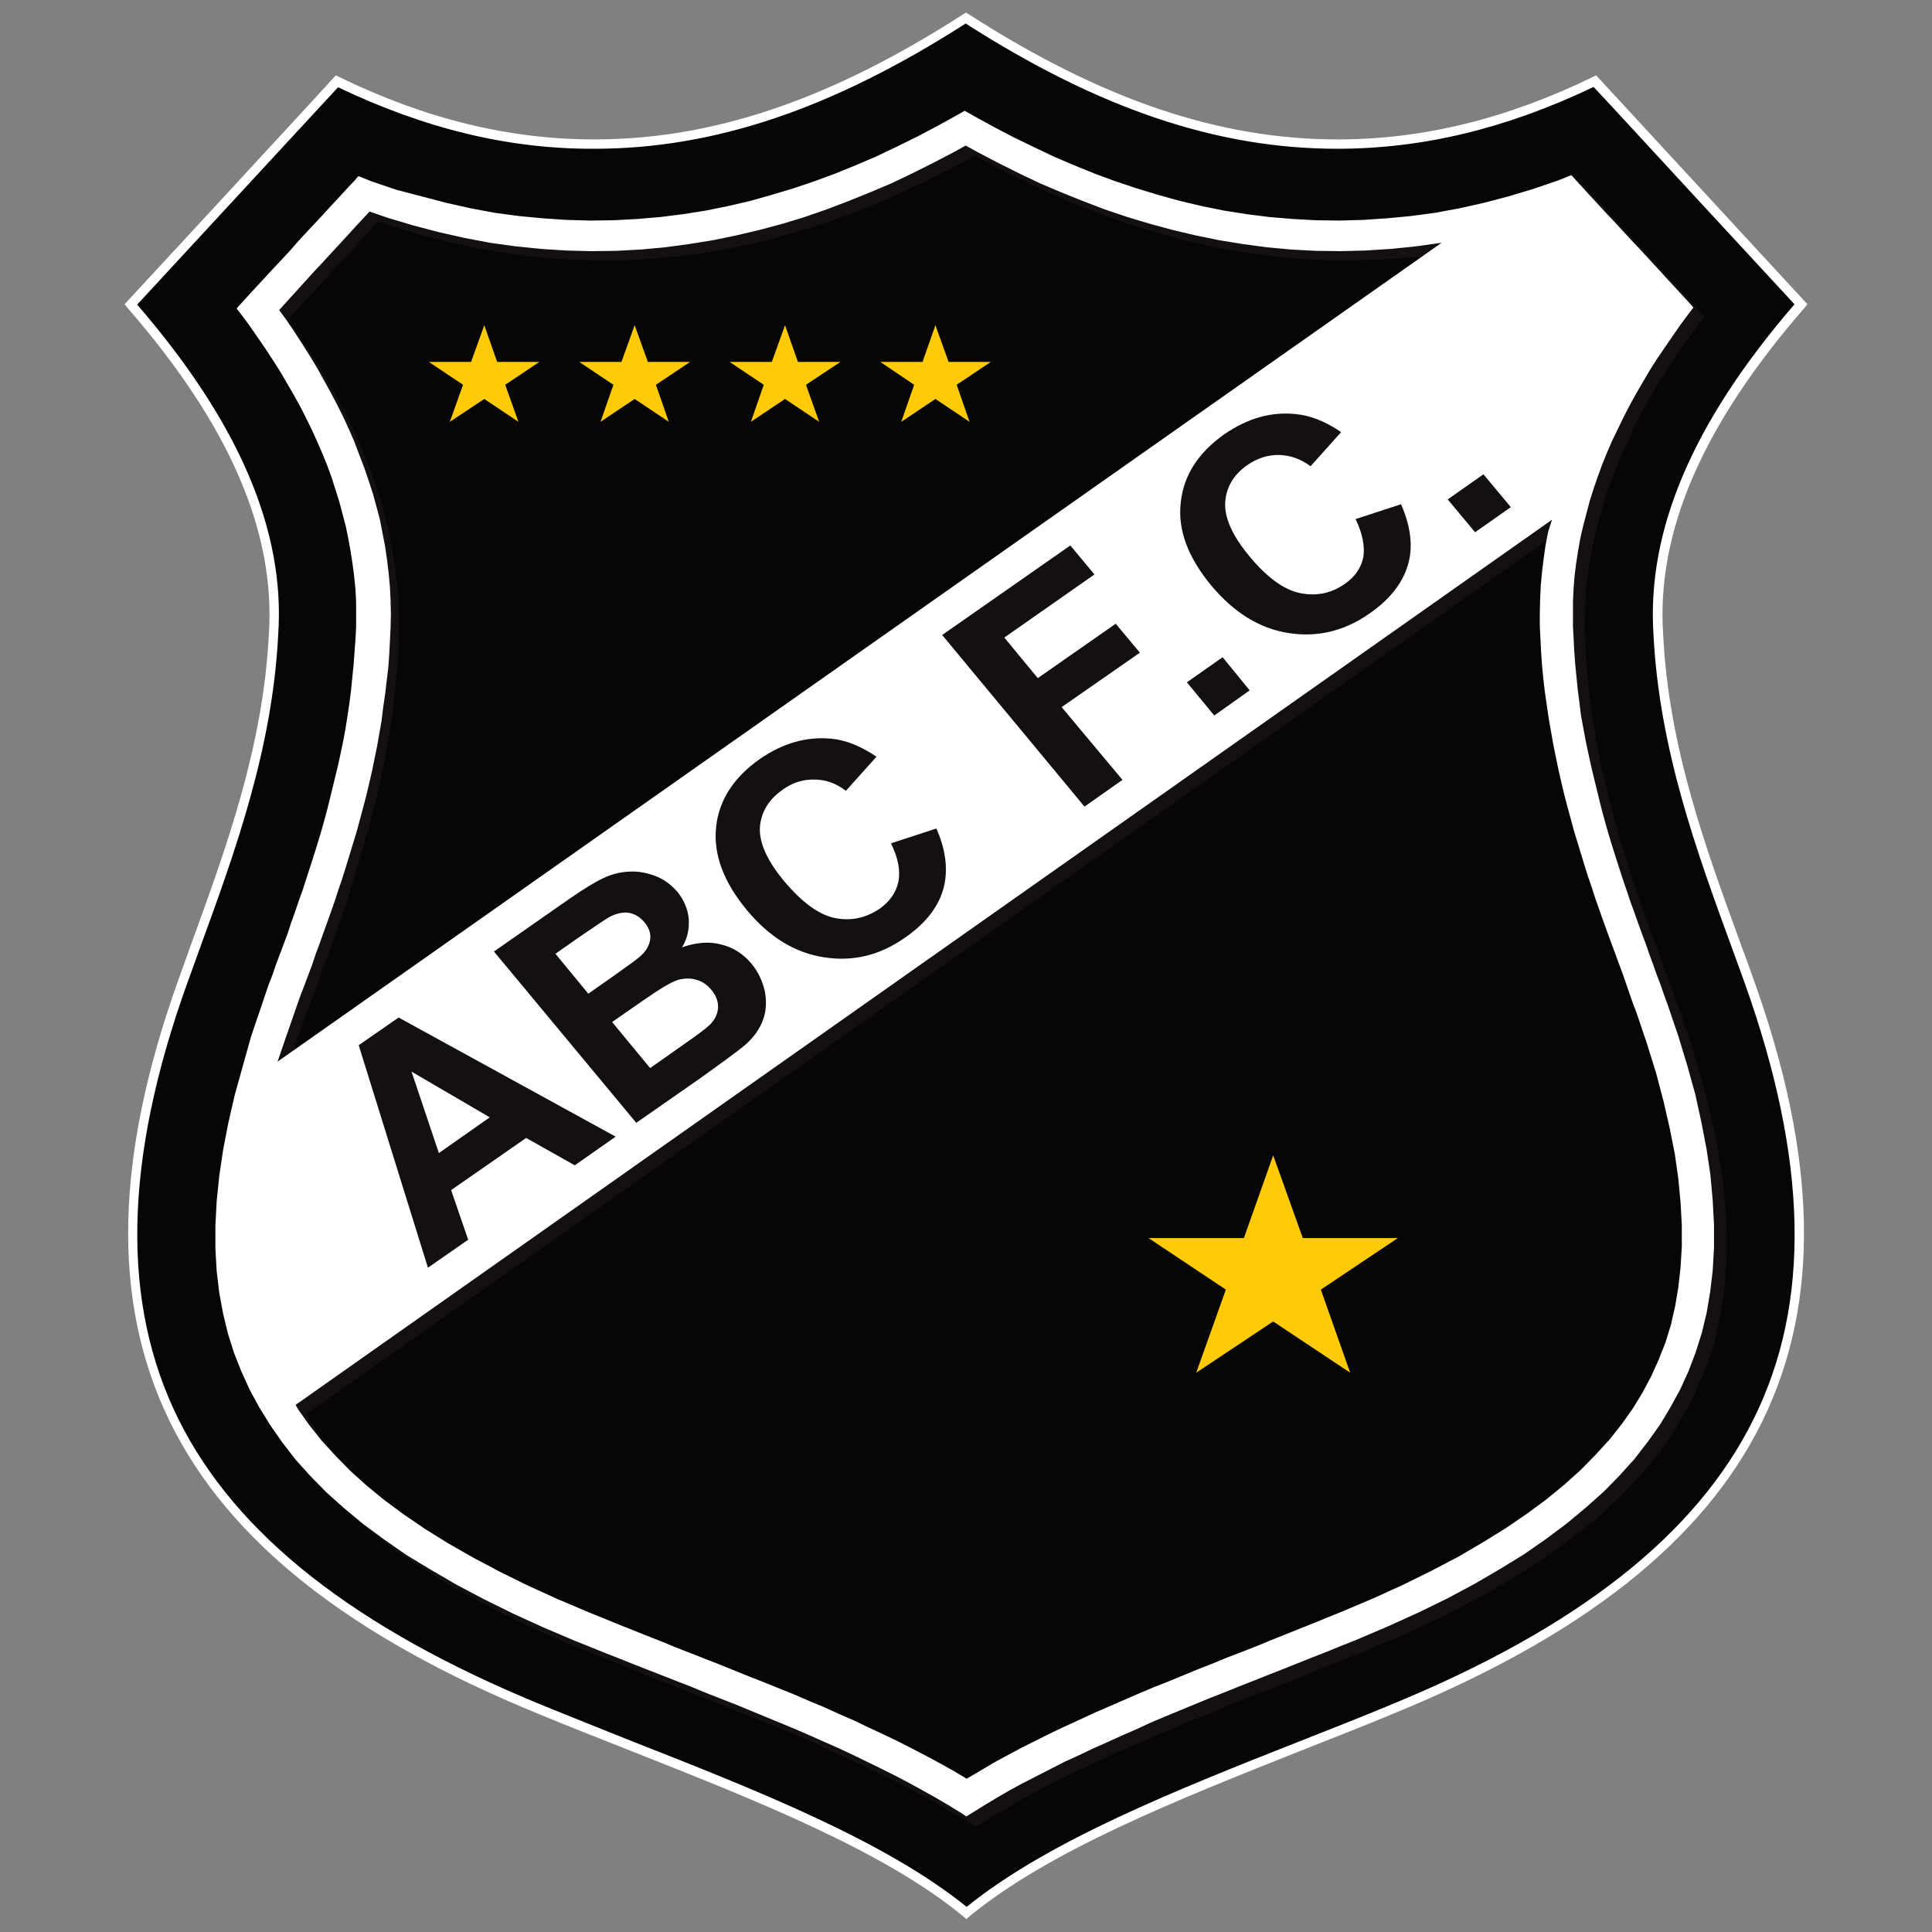
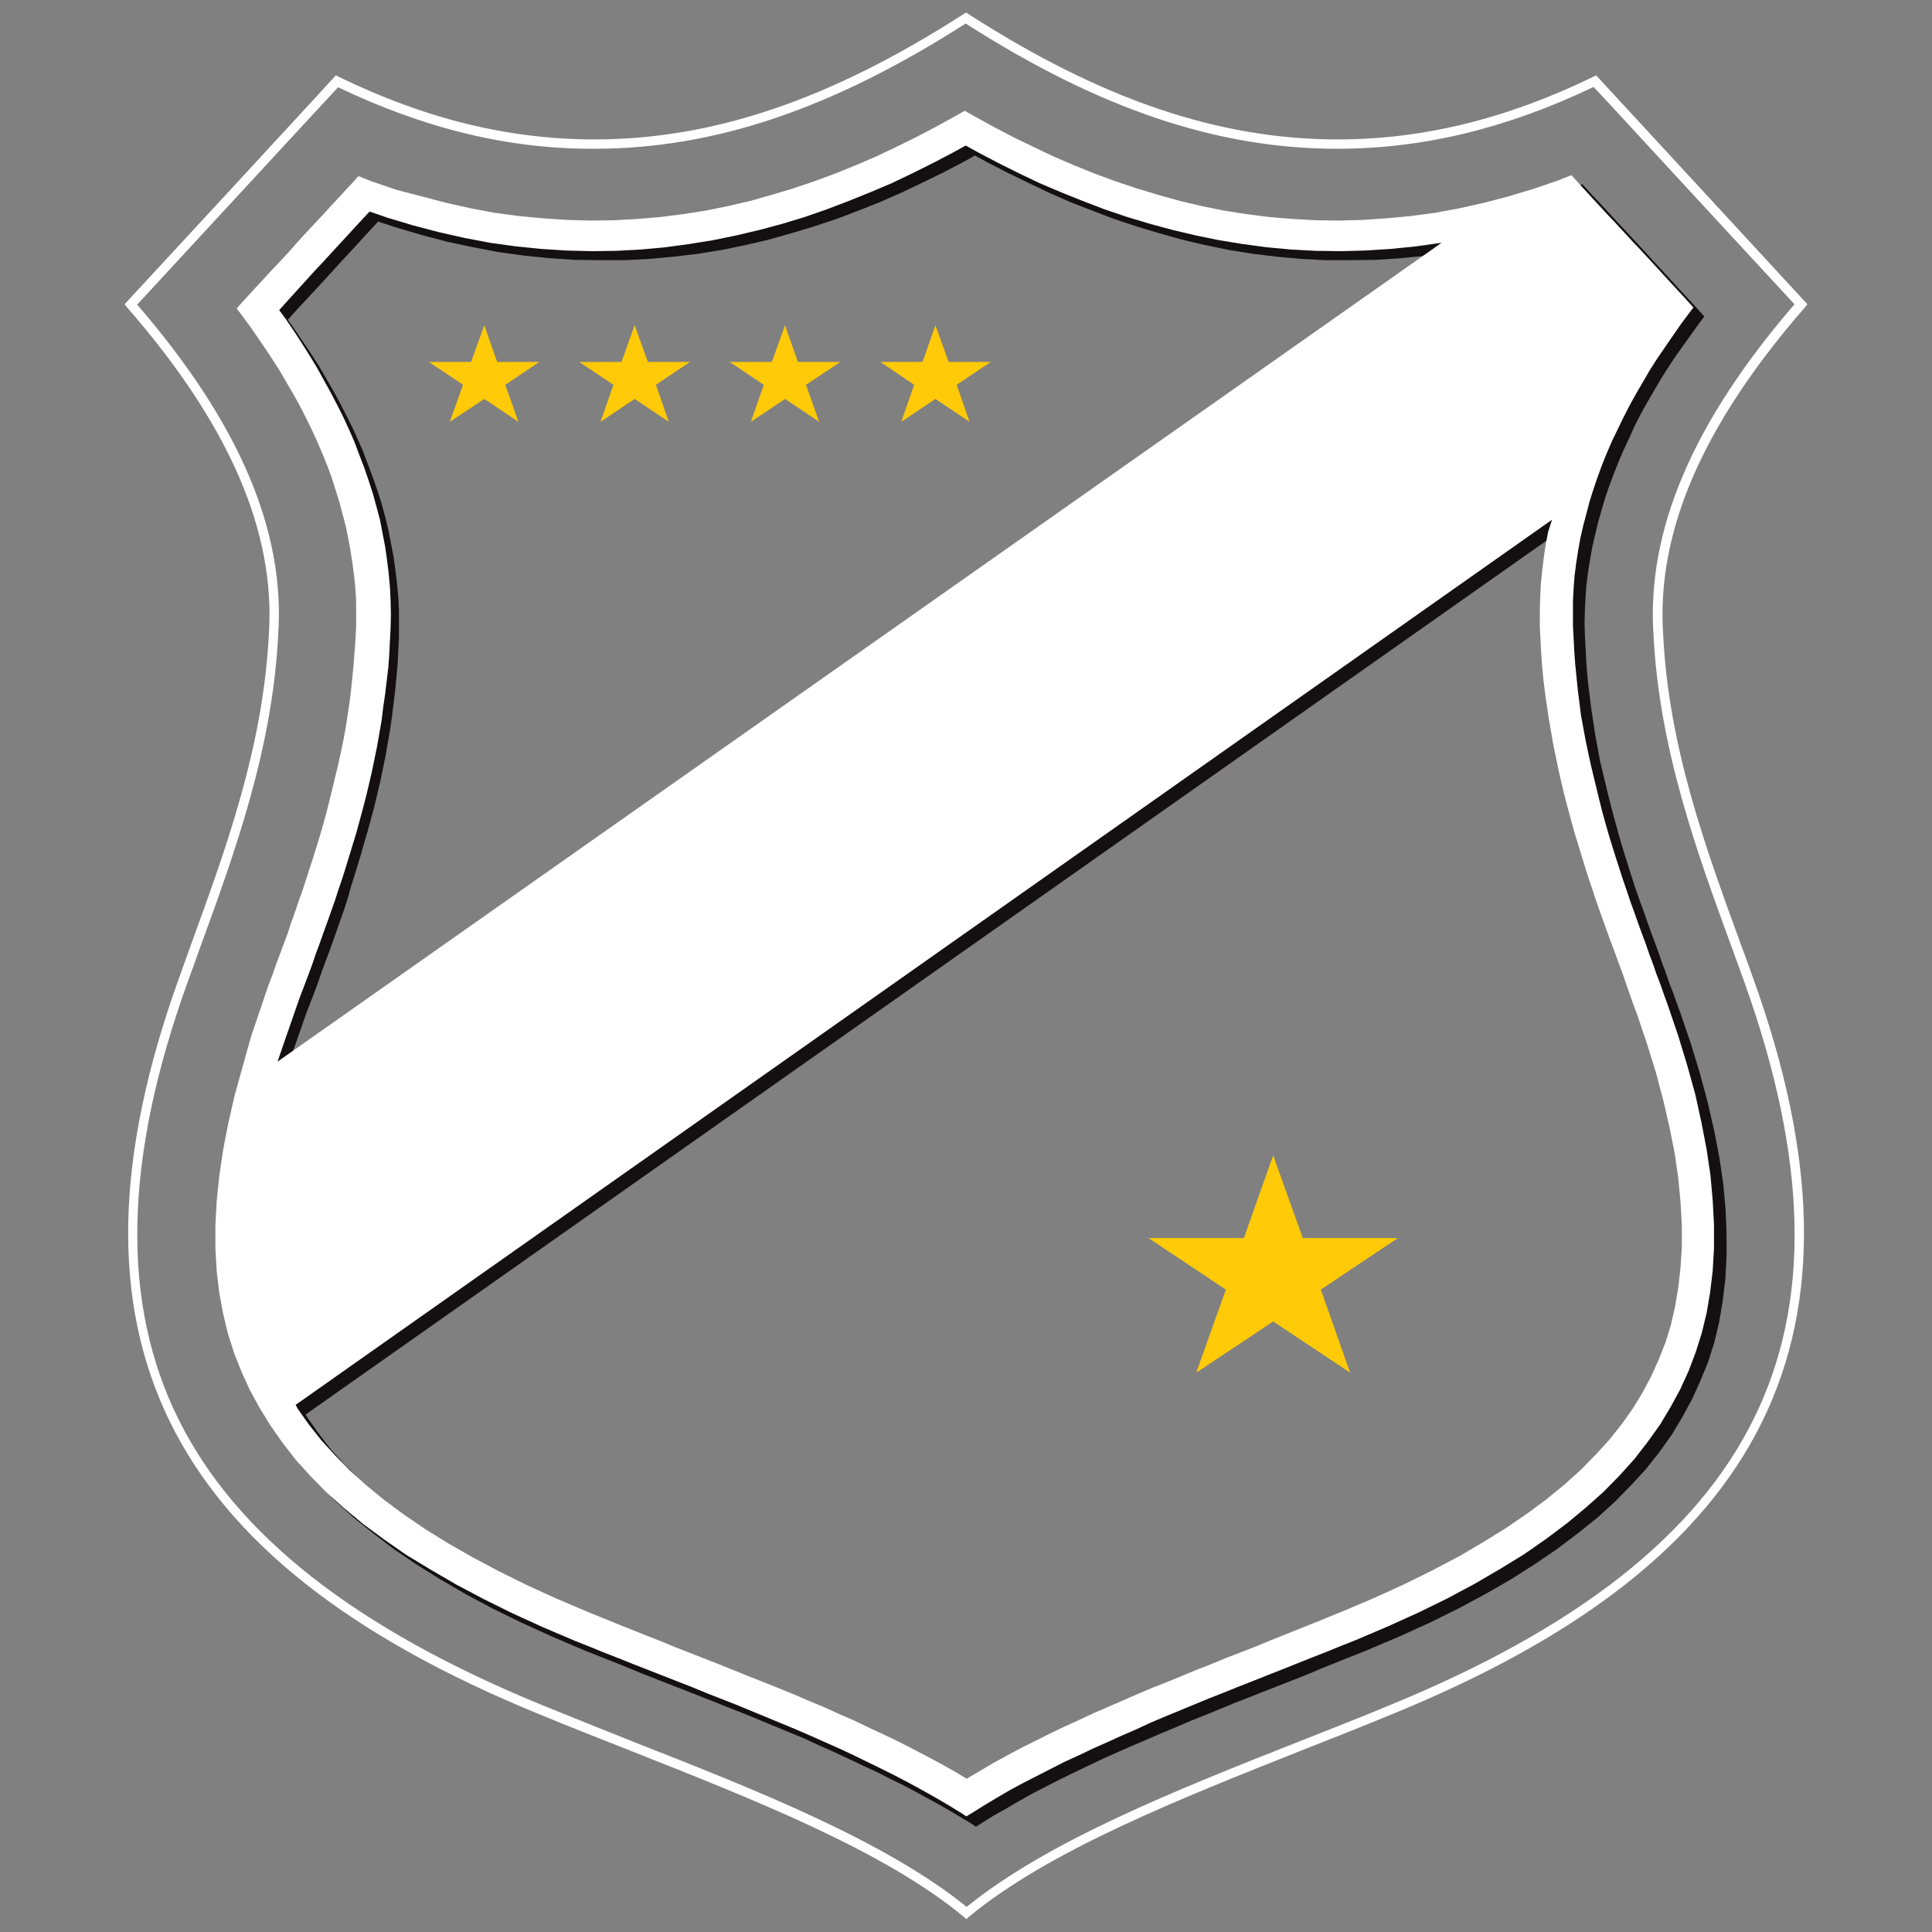
<svg xmlns="http://www.w3.org/2000/svg" version="1.1" id="Layer_1" x="0px" y="0px" viewBox="0 0 600 600" style="enable-background:new 0 0 600 600;" xml:space="preserve">
  <rect x="0" y="0" width="600" height="600" fill="#808080" stroke="none" />
  <style type="text/css">
	.st0{fill:#070606;}
	.st1{fill:#FFFFFF;}
	.st2{fill:#FFCA07;}
	.st3{fill:#141011;}
</style>
  <g>
-     <path class="st0" d="M300.1,594.1c-31-25.6-84.1-43.3-132.3-63.1C52,483.5,17.2,414.9,56.8,304.8C68.8,271.2,83,236.5,85,197   c2.3-34.1-14.6-68.3-44.3-102.4c21.4-23.1,42.7-46.2,64-69.3c74.4,36,136.9,18,195.3-19.6c58.4,37.5,120.9,55.6,195.3,19.6   c21.3,23.1,42.7,46.3,64,69.3c-29.8,34.2-46.6,68.3-44.3,102.4c2,39.5,16.1,74.2,28.2,107.7c39.5,110.2,4.8,178.8-111.1,226.2   C383.8,550.8,331.1,568.5,300.1,594.1" />
    <path class="st1" d="M300.1,596l-0.9-0.8c-24.8-20.5-64.8-36.2-103.4-51.5c-9.4-3.7-19.1-7.5-28.5-11.4   C50.5,484.5,16,414.1,55.4,304.3c1.3-3.6,2.6-7.2,3.9-10.9c11-30.2,22.4-61.4,24.2-96.4c2.1-31.9-12.3-65.1-44-101.5l-0.8-1l0.9-1   c19-20.5,37.9-41,56.9-61.6l7.8-8.5l1,0.5c26.9,13.1,52.9,19.4,79.3,19.4c37,0,73.4-12.4,114.6-38.9l0.8-0.5l0.8,0.5   c41.2,26.5,77.7,38.9,114.6,38.9c26.4,0,52.3-6.3,79.3-19.4l1-0.5l7.1,7.7c19.2,20.8,38.4,41.6,57.6,62.4l0.9,1l-0.8,1   c-31.7,36.4-46.1,69.6-44,101.4c1.7,35.3,13.3,66.7,24.4,97.1c1.3,3.4,2.5,6.8,3.7,10.2c39.5,109.9,4.9,180.2-111.9,228   c-9.1,3.8-18.6,7.5-27.7,11.1C366,558.8,326,574.6,301,595.2L300.1,596L300.1,596z M42.6,94.6c31.6,36.6,46,70.2,43.8,102.5   c-1.8,35.4-13.2,66.9-24.3,97.3c-1.3,3.6-2.6,7.3-3.9,10.8c-19.8,55-20.7,99.4-2.8,135.5c17.8,35.9,54.8,65,113.1,88.9   c9.4,3.8,19.1,7.7,28.4,11.4c38.4,15.1,78.1,30.8,103.3,51.2c25.3-20.5,65.1-36.3,103.6-51.5c9.1-3.6,18.6-7.3,27.7-11.1   c58.3-23.9,95.3-52.9,113.1-88.9c17.9-36.1,16.9-80.4-2.8-135.5c-1.2-3.4-2.5-6.8-3.7-10.2c-11.2-30.6-22.8-62.3-24.6-98   c-2.1-32.3,12.2-65.9,43.8-102.5c-18.9-20.4-37.8-40.9-56.7-61.4l-5.7-6.1c-27,12.9-53,19.2-79.6,19.2c-37.3,0-74-12.4-115.4-38.9   c-41.4,26.5-78,38.9-115.4,38.9C158,46.3,132,40,105,27.1L98.6,34C79.9,54.2,61.2,74.5,42.6,94.6" />
    <polygon class="st2" points="150.4,101 154.4,112.4 167.5,112.4 156.9,119.5 161,131 150.4,123.9 139.7,131 143.8,119.5    133.2,112.4 146.3,112.4  " />
    <polygon class="st2" points="197.1,101 201.2,112.4 214.3,112.4 203.7,119.5 207.7,131 197.1,123.9 186.5,131 190.5,119.5    179.9,112.4 193,112.4  " />
    <polygon class="st2" points="243.8,101 247.8,112.4 261,112.4 250.3,119.5 254.4,131 243.8,123.9 233.2,131 237.2,119.5    226.6,112.4 239.7,112.4  " />
    <polygon class="st2" points="290.5,101 294.6,112.4 307.7,112.4 297.1,119.5 301.1,131 290.5,123.9 279.9,131 283.9,119.5    273.4,112.4 286.5,112.4  " />
    <polygon class="st2" points="395.4,358.8 404.6,384.5 434.1,384.5 410.2,400.5 419.3,426.3 395.4,410.4 371.5,426.3 380.7,400.5    356.7,384.5 386.3,384.5  " />
    <path class="st3" d="M81.1,324.8l3.3-9.7l1.1-3l1.2-3.1l1.1-3.1l1.1-3.2l1.2-3.2l1.2-3.2l1.2-3.3l1.2-3.2l1.2-3.4L96,283l1.1-3.3   l1.2-3.4l1.1-3.4l1.1-3.5l1.1-3.5l1.1-3.5l1.1-3.6l0.9-3.6l1-3.7l0.9-3.6l0.9-3.7l0.9-3.7l0.8-3.8l0.8-3.8l0.7-3.8l0.6-3.9l0.6-3.9   l0.6-3.9l0.4-4l0.4-4l0.3-4.1l0.2-4l0.1-3.7l0-3.9l0-4l-0.2-3.9l-0.3-4l-0.5-3.9l-0.6-3.8l-0.7-3.9l-0.8-3.9l-1-3.8l-1.1-3.8   l-1.2-3.8l-1.3-3.8l-1.5-3.7l-1.5-3.8l-1.6-3.7l-1.7-3.7l-1.8-3.7l-1.9-3.7l-2-3.6l-2.1-3.6l-2.2-3.6l-2.2-3.6l-2.3-3.5l-2.4-3.5   l-2.5-3.5l-2.6-3.6l-1.3-1.7l0.7-0.8l2-2.2l2-2.2l4-4.3l2-2.2l2-2.2l4-4.3l2-2.2l2-2.1l6-6.5l2-2.2l4-4.4l2-2.1l2-2.2l1.3-1.4   l4.3,1.7l7.7,2.6l7.6,2.4l7.6,2l7.6,1.7l7.5,1.4l7.5,1.1l7.4,0.7l7.5,0.5l7.3,0.2l7.3-0.1l7.2-0.3l7.1-0.7l7.1-0.9l7-1.1l6.9-1.4   l6.8-1.5l6.8-1.9l6.7-2l6.6-2.2l6.5-2.4l6.4-2.6l6.3-2.7l6.3-2.9l6.1-3.1l6.1-3.2l6-3.3l3-1.8l3,1.8l6.1,3.3l6.1,3.2l6.2,3.1   l6.3,2.9l6.3,2.7l6.4,2.6l6.5,2.4l6.6,2.2l6.7,2l6.8,1.9l6.9,1.5l6.9,1.4l6.9,1.1l7.1,0.9l7.2,0.7l7.2,0.3l7.2,0.1l7.4-0.2l7.4-0.5   l7.4-0.7L449,69l7.6-1.4l7.6-1.7l7.6-2l7.7-2.4l7.6-2.6l4.3-1.7l3.2,3.5l2,2.1l6,6.5l2,2.1l6,6.5l2,2.2l6,6.5l2,2.2l6,6.5l2,2.2   l0.7,0.8l-1.3,1.7l-2.6,3.6l-2.5,3.5l-2.5,3.5l-2.3,3.5l-2.3,3.6l-2.1,3.6l-2.1,3.6l-2,3.6l-1.9,3.7l-1.7,3.8l-1.7,3.6l-1.6,3.7   l-1.5,3.8l-1.4,3.7l-1.3,3.8l-1.1,3.8l-1.1,3.8l-0.9,3.8l-0.9,3.9l-0.7,3.9l-0.6,3.8l-0.5,3.9l-0.3,4l-0.2,3.9l-0.1,4l0.1,3.9   l0.2,3.7l0.2,3.9l0.3,4.1l0.4,4l0.5,4l0.5,3.9l0.6,3.9l0.6,3.9l0.7,3.8l0.7,3.8l0.9,3.8l0.9,3.7l0.9,3.7l0.9,3.6l1,3.7l1,3.6l1,3.6   l1.1,3.5l1.1,3.5l1.1,3.5l1.1,3.4l1.2,3.4l1.2,3.3l1.2,3.4l1.2,3.4l1.2,3.2l1.2,3.3l1.1,3.2l1.2,3.2l1.1,3.2l1.2,3.1l1.1,3.1l1.1,3   l3.3,9.7l2.8,9.2l2.4,9l2,8.7l1.6,8.4l1.2,8.1l0.7,7.8l0.3,7.5v7.3l-0.4,7l-0.8,6.7l-1.1,6.5l-1.5,6.3l-1.9,6L528,429l-2.6,5.7   l-3,5.5l-3.3,5.5l-3.8,5.3l-4.1,5.2l-4.7,5.1l-5,5.1l-5.5,5l-6,4.8l-6.5,4.9l-6.9,4.7l-7.4,4.7l-8,4.6l-8.4,4.5l-8.9,4.4l-9.5,4.3   l-10.1,4.3l-4.3,1.7l-4.5,1.8l-4.5,1.8l-4.5,1.9l-4.5,1.8l-4.6,1.8l-4.6,1.8l-4.6,1.8l-4.6,1.8l-4.6,1.9l-4.6,1.9l-4.6,1.8l-4.6,2   l-4.6,1.9l-4.6,2l-4.5,1.9l-4.5,2l-4.5,2l-4.4,2.1l-4.4,2.1l-4.3,2.1l-4.3,2.2l-4.3,2.2l-4.1,2.3l-4.1,2.4l-4.1,2.3l-4,2.5   l-1.4,0.9l-1.5-1l-4-2.4l-4.1-2.4l-4.1-2.3l-4.2-2.3l-4.3-2.3l-4.3-2.1l-4.3-2.2l-4.4-2l-4.4-2.1l-4.5-2.1l-4.5-2L250,540l-4.6-1.9   l-4.6-1.9l-4.6-1.9l-4.6-1.9l-4.6-1.8l-4.7-1.9l-4.6-1.8l-4.6-1.8l-4.6-1.8l-4.6-1.8l-4.6-1.8l-4.6-1.9l-4.5-1.8l-4.5-1.8l-4.3-1.7   l-10.1-4.3l-9.4-4.3l-9-4.4l-8.4-4.5l-7.9-4.6l-7.5-4.7l-6.9-4.7l-6.4-4.9l-6-4.8l-5.5-5l-5.1-5.1l-4.6-5.1l-4.2-5.2l-3.7-5.3   l-3.3-5.5l-2.9-5.5L78,429l-2.2-5.8l-1.9-6l-1.5-6.3l-1.1-6.5l-0.9-6.7l-0.3-7l0-7.3l0.4-7.5l0.8-7.8l1.2-8.1l1.6-8.4l2-8.7l2.4-9   L81.1,324.8L81.1,324.8z M485.1,164.5L94.9,439.3l0.9,1.4l3.4,4.8l3.8,4.9l4.2,4.6l4.7,4.7l5.1,4.6l5.6,4.6l6.1,4.5l6.6,4.5   l7.1,4.4l7.6,4.4l8.1,4.3l8.6,4.3l9.2,4.2l9.9,4.2l4.2,1.7l4.4,1.8l4.5,1.8l4.5,1.9l4.5,1.7l4.6,1.8l4.6,1.9l4.6,1.8l4.6,1.8   l4.6,1.9l4.6,1.9l4.7,1.9l4.6,1.9l4.6,1.9l4.6,2l4.6,2l4.6,2l4.5,2.1l4.6,2.2l4.5,2.1l4.4,2.2l4.5,2.3l4.4,2.3l4.3,2.3l4.3,2.4   l4.1,2.4l4-2.4l4.3-2.4l4.4-2.4l4.3-2.3l4.4-2.3l4.4-2.1l4.5-2.1l4.5-2.1l4.6-2.1l4.5-2l4.6-2l4.6-2l4.6-1.9l4.6-1.9l4.6-1.9   l4.6-1.9l4.6-1.8l4.6-1.8l4.6-1.8l4.6-1.8l4.6-1.9l4.6-1.7l4.5-1.9l4.5-1.8l4.5-1.8l4.2-1.7l9.9-4.2l9.2-4.2l8.7-4.3l8.1-4.3   l7.6-4.4l7.1-4.4l6.6-4.5l6.1-4.5l5.6-4.6l5.1-4.6l4.7-4.7l4.3-4.6l3.8-4.9l3.4-4.8l3.1-5l2.7-5l2.3-5.1l2.1-5.4l1.7-5.5l1.4-5.7   l1-6l0.8-6.3l0.4-6.5l0-6.7l-0.4-7.1l-0.7-7.4l-1.1-7.7l-1.5-8l-1.9-8.3l-2.3-8.7l-2.7-9l-3.3-9.4l-1-2.9l-1.2-3.1l-1.1-3.1   l-1.1-3.2l-1.2-3.2l-1.2-3.3l-1.2-3.3l-1.2-3.3l-1.2-3.4l-1.2-3.4l-1.2-3.4l-1.1-3.4l-1.2-3.4l-1.1-3.6l-1.2-3.5l-1-3.6l-1.1-3.6   l-1-3.6l-1-3.8l-1-3.7l-0.9-3.8l-0.8-3.8l-0.9-3.9l-0.8-3.9l-0.7-4l-0.7-4l-0.6-4.1l-0.6-4.1l-0.5-4.1l-0.4-4.2l-0.3-4.2l-0.2-4.1   l-0.2-3.9l-0.1-4.2l0.1-4.3l0.3-4.3l0.4-4.2l0.5-4.2l0.6-4.2l0.8-4.2L485.1,164.5L485.1,164.5z M89.3,332.8L450.8,78.3l-7.9,1.1   l-7.9,0.8l-7.8,0.5l-7.8,0.1l-7.8,0l-7.6-0.4l-7.6-0.7l-7.5-0.9l-7.4-1.2l-7.3-1.5l-7.2-1.7l-7.1-2l-7-2.1l-6.9-2.3l-6.8-2.6   l-6.7-2.6l-6.6-2.9l-6.5-3.1l-6.4-3.1l-6.4-3.3l-3.8-2.1l-3.8,2.1l-6.3,3.3l-6.4,3.1l-6.5,3.1l-6.6,2.9l-6.6,2.6l-6.8,2.6l-6.9,2.3   l-7,2.1l-7.1,2l-7.2,1.7l-7.3,1.5l-7.4,1.2l-7.5,0.9l-7.6,0.7l-7.7,0.4l-7.7,0l-7.8-0.1l-7.8-0.5l-7.9-0.8l-8-1.1l-7.9-1.5l-8-1.7   l-8-2.1l-8.1-2.4l-5.5-1.8l-0.4,0.5l-4,4.3l-2,2.2l-6,6.5l-2,2.2l-2,2.2l-4,4.3l-2,2.2l-2,2.1l-3.6,4l2.1,3l2.5,3.7l2.5,3.7   l2.4,3.7l2.2,3.8l2.2,3.8l2.1,3.8l2,3.9l1.9,3.8l1.8,3.9l1.7,3.9l1.5,4l1.5,4l1.4,4l1.3,4.1l1.1,4l1,4.1l0.8,4.1l0.8,4.2l0.6,4.2   l0.5,4.2l0.4,4.2l0.2,4.3l0,4.3l0,4.2l-0.2,3.9l-0.2,4.1l-0.4,4.3l-0.4,4.1l-0.5,4.1l-0.5,4.1l-0.6,4.1l-0.7,4l-0.7,4l-0.8,3.9   l-0.8,3.9l-0.9,3.8l-0.9,3.8l-1,3.7l-1,3.7l-1.1,3.7l-1,3.6l-1.1,3.6l-1.1,3.6l-1.1,3.5L108,279l-1.1,3.4l-1.2,3.4l-1.2,3.4   l-1.2,3.4l-1.2,3.3l-1.2,3.2l-1.2,3.3l-1.1,3.2l-1.2,3.2l-1.2,3.1l-1.2,3.1l-1,2.9l-3.3,9.4L89.3,332.8L89.3,332.8z" />
    <path class="st1" d="M78,321.8l3.3-9.7l1-3l1.1-3.2l1.2-3.1l1.1-3.2l1.2-3.2l1.2-3.2l1.2-3.2l1.1-3.4l1.2-3.3l1.1-3.3l1.2-3.3   l1.1-3.4l1.1-3.4l1.1-3.4l1.1-3.5l1.1-3.6l1-3.5l1-3.6l0.9-3.6l0.9-3.7l0.9-3.7l0.9-3.7l0.8-3.7l0.8-3.8l0.7-3.8l0.6-3.8l0.6-4   l0.5-3.9l0.4-4l0.4-4l0.3-4l0.3-4.1l0.2-3.7l0-3.9l0-3.9l-0.2-4l-0.4-3.9l-0.5-3.9l-0.6-3.9l-0.7-3.9l-0.8-3.9l-1-3.8l-1-3.8   l-1.2-3.8l-1.2-3.8l-1.4-3.8l-1.5-3.7l-1.6-3.7l-1.7-3.7l-1.8-3.7l-1.9-3.7l-2-3.6l-2.1-3.6l-2.1-3.6l-2.3-3.6l-2.3-3.5l-2.4-3.5   l-2.5-3.6l-2.6-3.5l-1.3-1.7l0.7-0.8l2-2.2l2-2.2l4-4.3l2-2.2l2-2.1l4-4.3l1.9-2.2l2-2.2l6-6.4l2-2.2l4-4.3l2-2.2l2-2.1l1.2-1.4   l4.3,1.7l7.7,2.6L131,61l7.6,2l7.6,1.7l7.5,1.4l7.5,1l7.4,0.7l7.5,0.5l7.3,0.2l7.3-0.1l7.3-0.4l7.1-0.6l7.1-0.9l7-1.1l6.9-1.4   l6.9-1.6l6.7-1.9l6.7-2l6.5-2.2l6.5-2.4l6.4-2.6l6.3-2.7l6.3-3l6.1-3l6.1-3.2l6-3.3l3-1.7l3,1.7l6,3.3l6.1,3.2l6.2,3l6.3,3l6.3,2.7   l6.4,2.6l6.5,2.4l6.6,2.2l6.6,2l6.8,1.9l6.8,1.6l6.9,1.4l7,1.1l7.1,0.9l7.2,0.6l7.2,0.4l7.3,0.1l7.4-0.2l7.4-0.5l7.4-0.7l7.5-1   l7.6-1.4l7.6-1.7l7.6-2l7.7-2.3l7.6-2.6l4.3-1.7l3.2,3.5l2,2.2l6,6.5l2,2.1l6,6.5l2,2.1l6,6.5l2,2.2l6,6.5l2,2.2l0.7,0.8l-1.3,1.7   l-2.6,3.5l-2.5,3.6l-2.4,3.5l-2.4,3.5l-2.3,3.6l-2.1,3.6l-2.1,3.6l-2,3.6l-1.9,3.7l-1.8,3.7l-1.8,3.7l-1.6,3.7l-1.5,3.7l-1.4,3.8   l-1.3,3.8l-1.2,3.8l-1,3.8l-1,3.8l-0.9,3.9l-0.7,3.9l-0.6,3.9l-0.5,3.9l-0.3,3.9l-0.2,4l0,3.9l0,3.9l0.2,3.7l0.2,4l0.3,4.1l0.4,4   l0.4,4l0.5,3.9l0.5,4l0.7,3.8l0.7,3.8l0.8,3.8l0.8,3.7l0.9,3.8l0.9,3.7l0.9,3.7l0.9,3.6l1,3.6l1,3.5l1.1,3.6l1.1,3.5l1.1,3.4   l1.1,3.4l1.2,3.5l1.1,3.3l1.2,3.3l1.2,3.4l1.2,3.3l1.2,3.2l1.1,3.2l1.2,3.2l1.1,3.2l1.2,3.1l1.1,3.2l1.1,3l3.3,9.7l2.8,9.2l2.5,9   l1.9,8.7l1.6,8.3l1.2,8.1l0.7,7.8l0.4,7.6l0,7.2l-0.4,7l-0.8,6.7l-1.1,6.5l-1.5,6.2l-1.9,6l-2.2,5.8l-2.6,5.7l-3,5.5l-3.3,5.5   l-3.8,5.3l-4.1,5.3l-4.6,5.1l-5,5.1l-5.5,4.9l-5.9,4.9l-6.4,4.8l-6.9,4.8l-7.5,4.6l-7.9,4.6l-8.4,4.5l-9,4.4l-9.5,4.3l-10.1,4.3   l-4.3,1.7l-4.4,1.8l-4.6,1.8l-4.5,1.8l-4.5,1.8l-4.6,1.8l-4.5,1.8l-4.6,1.8l-4.7,1.9l-4.6,1.8l-4.6,1.9l-4.6,1.9l-4.6,1.9l-4.5,1.9   L353,537l-4.6,2l-4.4,2l-4.5,2l-4.4,2.1l-4.4,2l-4.3,2.2l-4.3,2.2l-4.3,2.2l-4.1,2.2l-4.1,2.4l-4,2.4l-4,2.5l-1.5,0.9l-1.5-1   l-3.9-2.4l-4.1-2.4l-4.1-2.3l-4.2-2.3l-4.2-2.2l-4.4-2.2l-4.3-2.1l-4.3-2.1l-4.5-2.1l-4.5-2l-4.5-2l-4.6-2l-4.6-1.9l-4.6-1.9   l-4.6-1.9l-4.6-1.9l-4.6-1.8l-4.6-1.8l-4.6-1.9l-4.6-1.8l-4.6-1.8l-4.6-1.8l-4.6-1.8l-4.5-1.8l-4.6-1.8l-4.4-1.8l-4.3-1.7   l-10.1-4.3l-9.4-4.3l-8.9-4.4l-8.5-4.5l-7.9-4.6l-7.6-4.6l-6.9-4.8l-6.5-4.8l-5.9-4.9l-5.5-4.9l-5-5.1l-4.6-5.1l-4.1-5.3l-3.7-5.3   l-3.4-5.5l-3-5.5l-2.6-5.7l-2.3-5.8l-1.9-6l-1.5-6.2l-1.2-6.5l-0.8-6.7l-0.4-7l0-7.2l0.4-7.6l0.8-7.8l1.2-8.1l1.6-8.3l2-8.7l2.5-9   L78,321.8L78,321.8z M482,161.4L91.8,436.3l0.8,1.4l3.4,4.8l3.8,4.8l4.2,4.6l4.7,4.8l5.1,4.6l5.6,4.6l6.1,4.5l6.6,4.5l7.1,4.4   l7.7,4.4l8.1,4.3l8.7,4.3l9.2,4.2l9.9,4.2l4.2,1.7l4.4,1.8l4.5,1.8l4.5,1.8l4.6,1.8l4.6,1.9l4.6,1.8l4.6,1.8l4.6,1.8l4.7,1.9   l4.7,1.9l4.6,1.8l4.7,1.9l4.7,1.9l4.6,2l4.6,1.9l4.6,2.1l4.6,2l4.6,2.2l4.5,2.1l4.4,2.1l4.5,2.3l4.4,2.3l4.3,2.3l4.3,2.4l4,2.4   l4.1-2.4l4.2-2.5l4.4-2.4l4.3-2.3l4.4-2.2l4.4-2.2l4.4-2.1l4.6-2.1l4.5-2.1l4.6-2l4.6-2l4.6-2l4.7-2l4.6-1.8l4.6-1.9l4.6-1.9   l4.6-1.8l4.6-1.9l4.7-1.8l4.6-1.8l4.6-1.9l4.5-1.8l4.5-1.8l4.5-1.8l4.4-1.8l4.2-1.7l9.9-4.2l9.2-4.2l8.7-4.3l8.2-4.3l7.5-4.4   l7.1-4.4l6.6-4.5l6.1-4.5l5.6-4.6l5.1-4.6l4.7-4.8l4.2-4.6l3.8-4.8l3.4-4.8l3-4.9l2.7-5.1l2.3-5.1l2.1-5.3l1.7-5.5l1.3-5.7l1-5.9   l0.7-6.2l0.4-6.5v-6.8l-0.4-7.1l-0.7-7.4l-1.1-7.7l-1.6-8l-1.9-8.3l-2.3-8.7l-2.8-9l-3.2-9.5l-1.1-2.9l-1.1-3.1l-1.1-3.2l-1.1-3.2   l-1.2-3.2l-1.2-3.3l-1.2-3.2l-1.2-3.3l-1.2-3.3l-1.2-3.4l-1.2-3.4l-1.1-3.4l-1.2-3.5l-1.1-3.5l-1.1-3.6l-1.1-3.6l-1.1-3.6l-1-3.7   l-1-3.7l-1-3.8l-0.9-3.8l-0.9-3.9l-0.8-3.9l-0.8-3.9l-0.7-4l-0.7-4l-0.6-4.1l-0.6-4.1l-0.5-4.2l-0.4-4.2l-0.3-4.2l-0.2-4.1   l-0.2-3.9l0-4.3l0.1-4.2l0.2-4.2l0.4-4.3l0.5-4.1l0.6-4.2l0.8-4.1L482,161.4L482,161.4z M86.2,329.7L447.7,75.4l-7.9,1.1l-7.9,0.8   l-7.8,0.5l-7.8,0.2l-7.7-0.1l-7.6-0.4l-7.6-0.7l-7.4-1l-7.4-1.2l-7.3-1.5l-7.2-1.7l-7-1.9l-7-2.1L343,65l-6.8-2.6l-6.7-2.7   l-6.6-2.8l-6.5-3.1l-6.4-3.2l-6.3-3.3l-3.8-2.1l-3.8,2.1l-6.3,3.3l-6.4,3.2l-6.5,3.1l-6.6,2.8l-6.7,2.7l-6.8,2.6l-6.9,2.4l-6.9,2.1   l-7.1,1.9l-7.2,1.7l-7.3,1.5l-7.4,1.2l-7.5,1l-7.6,0.7l-7.6,0.4l-7.7,0.1l-7.8-0.2l-7.8-0.5l-7.9-0.8l-7.9-1.1l-7.9-1.5l-8-1.8   l-8-2.1l-8-2.4l-5.5-1.9l-0.5,0.5l-4,4.3l-2,2.2l-6,6.5l-2,2.2l-2,2.1l-4,4.4l-2,2.2l-2,2.2l-3.6,4l2.2,3l2.5,3.7l2.4,3.7l2.4,3.8   l2.3,3.8l2.1,3.8l2.1,3.8l2,3.8l1.9,3.8l1.8,3.9l1.7,3.9l1.5,4l1.5,3.9l1.4,4.1l1.3,4l1.1,4l1.1,4.1l0.8,4.2l0.8,4.1l0.6,4.2   l0.5,4.1l0.4,4.3l0.2,4.2l0.1,4.2l-0.1,4.3l-0.2,3.9l-0.2,4.1l-0.3,4.2l-0.5,4.2l-0.5,4.2l-0.6,4.1l-0.5,4.1l-0.7,4l-0.7,4   l-0.8,3.9l-0.8,3.9l-0.9,3.9l-0.9,3.8l-1,3.8l-1,3.7l-1,3.7l-1.1,3.6l-1.1,3.6l-1.1,3.6l-1.1,3.5l-1.2,3.5l-1.1,3.4l-1.2,3.4   l-1.2,3.4l-1.2,3.3l-1.2,3.4l-1.2,3.2l-1.1,3.3l-1.2,3.2l-1.2,3.2l-1.2,3.1l-1.1,3.1l-1,2.9l-3.3,9.5L86.2,329.7L86.2,329.7z" />
-     <path class="st3" d="M191.2,353l-12.7,8.9l-15.1-8.5l-23.3,16.2l5.3,15.4l-12.5,8.7l-21.5-69.1l12.4-8.6L191.2,353L191.2,353z    M152.1,347l-24.3-14.2l8.5,25.3L152.1,347z M153.4,295.5l23.2-16.2c4.6-3.2,8.2-5.4,10.8-6.6c2.5-1.2,5.2-1.9,7.9-2   c2.7-0.2,5.4,0.3,8.1,1.3c2.7,1,5,2.7,7,5c2,2.5,3.2,5.3,3.5,8.4c0.2,3.1-0.4,6.1-2.1,8.8c4.3-1.5,8.4-1.9,12.1-0.9   c3.8,0.9,7,3,9.5,6c2,2.4,3.3,5.2,4.1,8.4c0.6,3.1,0.5,6.2-0.5,8.9c-1,2.9-2.9,5.6-5.8,8.1c-1.8,1.5-6.4,4.9-13.8,10.2l-19.8,13.8   L153.4,295.5L153.4,295.5z M172.5,296.2l10.2,12.4l7.7-5.4c4.5-3.2,7.3-5.2,8.3-6.1c1.9-1.6,2.9-3.4,3.2-5.2   c0.3-1.9-0.3-3.7-1.7-5.4c-1.4-1.7-2.9-2.6-4.8-3c-1.8-0.3-3.8,0.1-6,1.2c-1.3,0.7-4.6,3-10.2,6.8L172.5,296.2L172.5,296.2z    M190.1,317.4l11.8,14.3l10.8-7.6c4.2-2.9,6.8-4.9,7.8-5.9c1.5-1.5,2.3-3.2,2.5-5.1c0.1-1.9-0.5-3.8-2.1-5.7   c-1.3-1.6-2.8-2.6-4.6-3.1c-1.8-0.6-3.7-0.5-5.7,0c-2,0.6-5.7,2.8-11,6.5L190.1,317.4L190.1,317.4z M276.7,261.9l14.1-4.6   c3.1,7,3.7,13.4,2.1,19c-1.7,5.7-5.7,10.7-12,15c-7.7,5.4-16,7.4-25,6c-9-1.4-16.9-6.2-23.9-14.6c-7.4-8.9-10.5-17.5-9.6-25.9   c0.9-8.4,5.5-15.4,13.6-21.1c7.1-4.9,14.4-7,22.1-6.3c4.5,0.4,9.2,2.3,14.1,5.6l-9.5,10.6c-3-2.3-6.2-3.5-9.7-3.5   c-3.5-0.1-6.9,0.9-10,3.2c-4.3,3-6.6,6.9-7,11.5c-0.3,4.7,2.1,10.3,7.4,16.7c5.6,6.7,10.9,10.6,15.9,11.6c5,1,9.6,0,13.9-2.9   c3.1-2.2,5.1-5,5.8-8.4C279.7,270.4,278.9,266.4,276.7,261.9 M336.8,250.5l-44.2-53.3l39.8-27.8l7.5,9L311.9,198l10.4,12.6   l24.2-16.9l7.5,9l-24.3,16.9l18.9,22.6L336.8,250.5L336.8,250.5z M377.1,222.2l-8.5-10.3l11.1-7.8l8.4,10.3L377.1,222.2   L377.1,222.2z M421,161.2l14.1-4.6c3.1,7,3.8,13.4,2.1,19c-1.7,5.6-5.7,10.7-12,15c-7.7,5.4-16.1,7.4-25,6   c-9-1.4-16.9-6.3-23.9-14.6c-7.4-8.9-10.6-17.5-9.6-26c0.9-8.4,5.4-15.4,13.6-21.2c7.2-4.9,14.4-7,22.1-6.2   c4.5,0.4,9.3,2.3,14.1,5.6l-9.5,10.6c-2.9-2.2-6.2-3.4-9.7-3.5c-3.5-0.1-6.8,1-9.9,3.1c-4.3,3-6.6,6.9-6.9,11.6   c-0.3,4.6,2.1,10.2,7.4,16.6c5.6,6.8,10.9,10.6,15.9,11.6c5,1,9.6,0.1,13.9-2.9c3.1-2.2,5-4.9,5.7-8.3   C423.9,169.8,423.2,165.8,421,161.2 M458.1,165.3l-8.5-10.2l11.1-7.8l8.5,10.2L458.1,165.3L458.1,165.3z" />
  </g>
</svg>